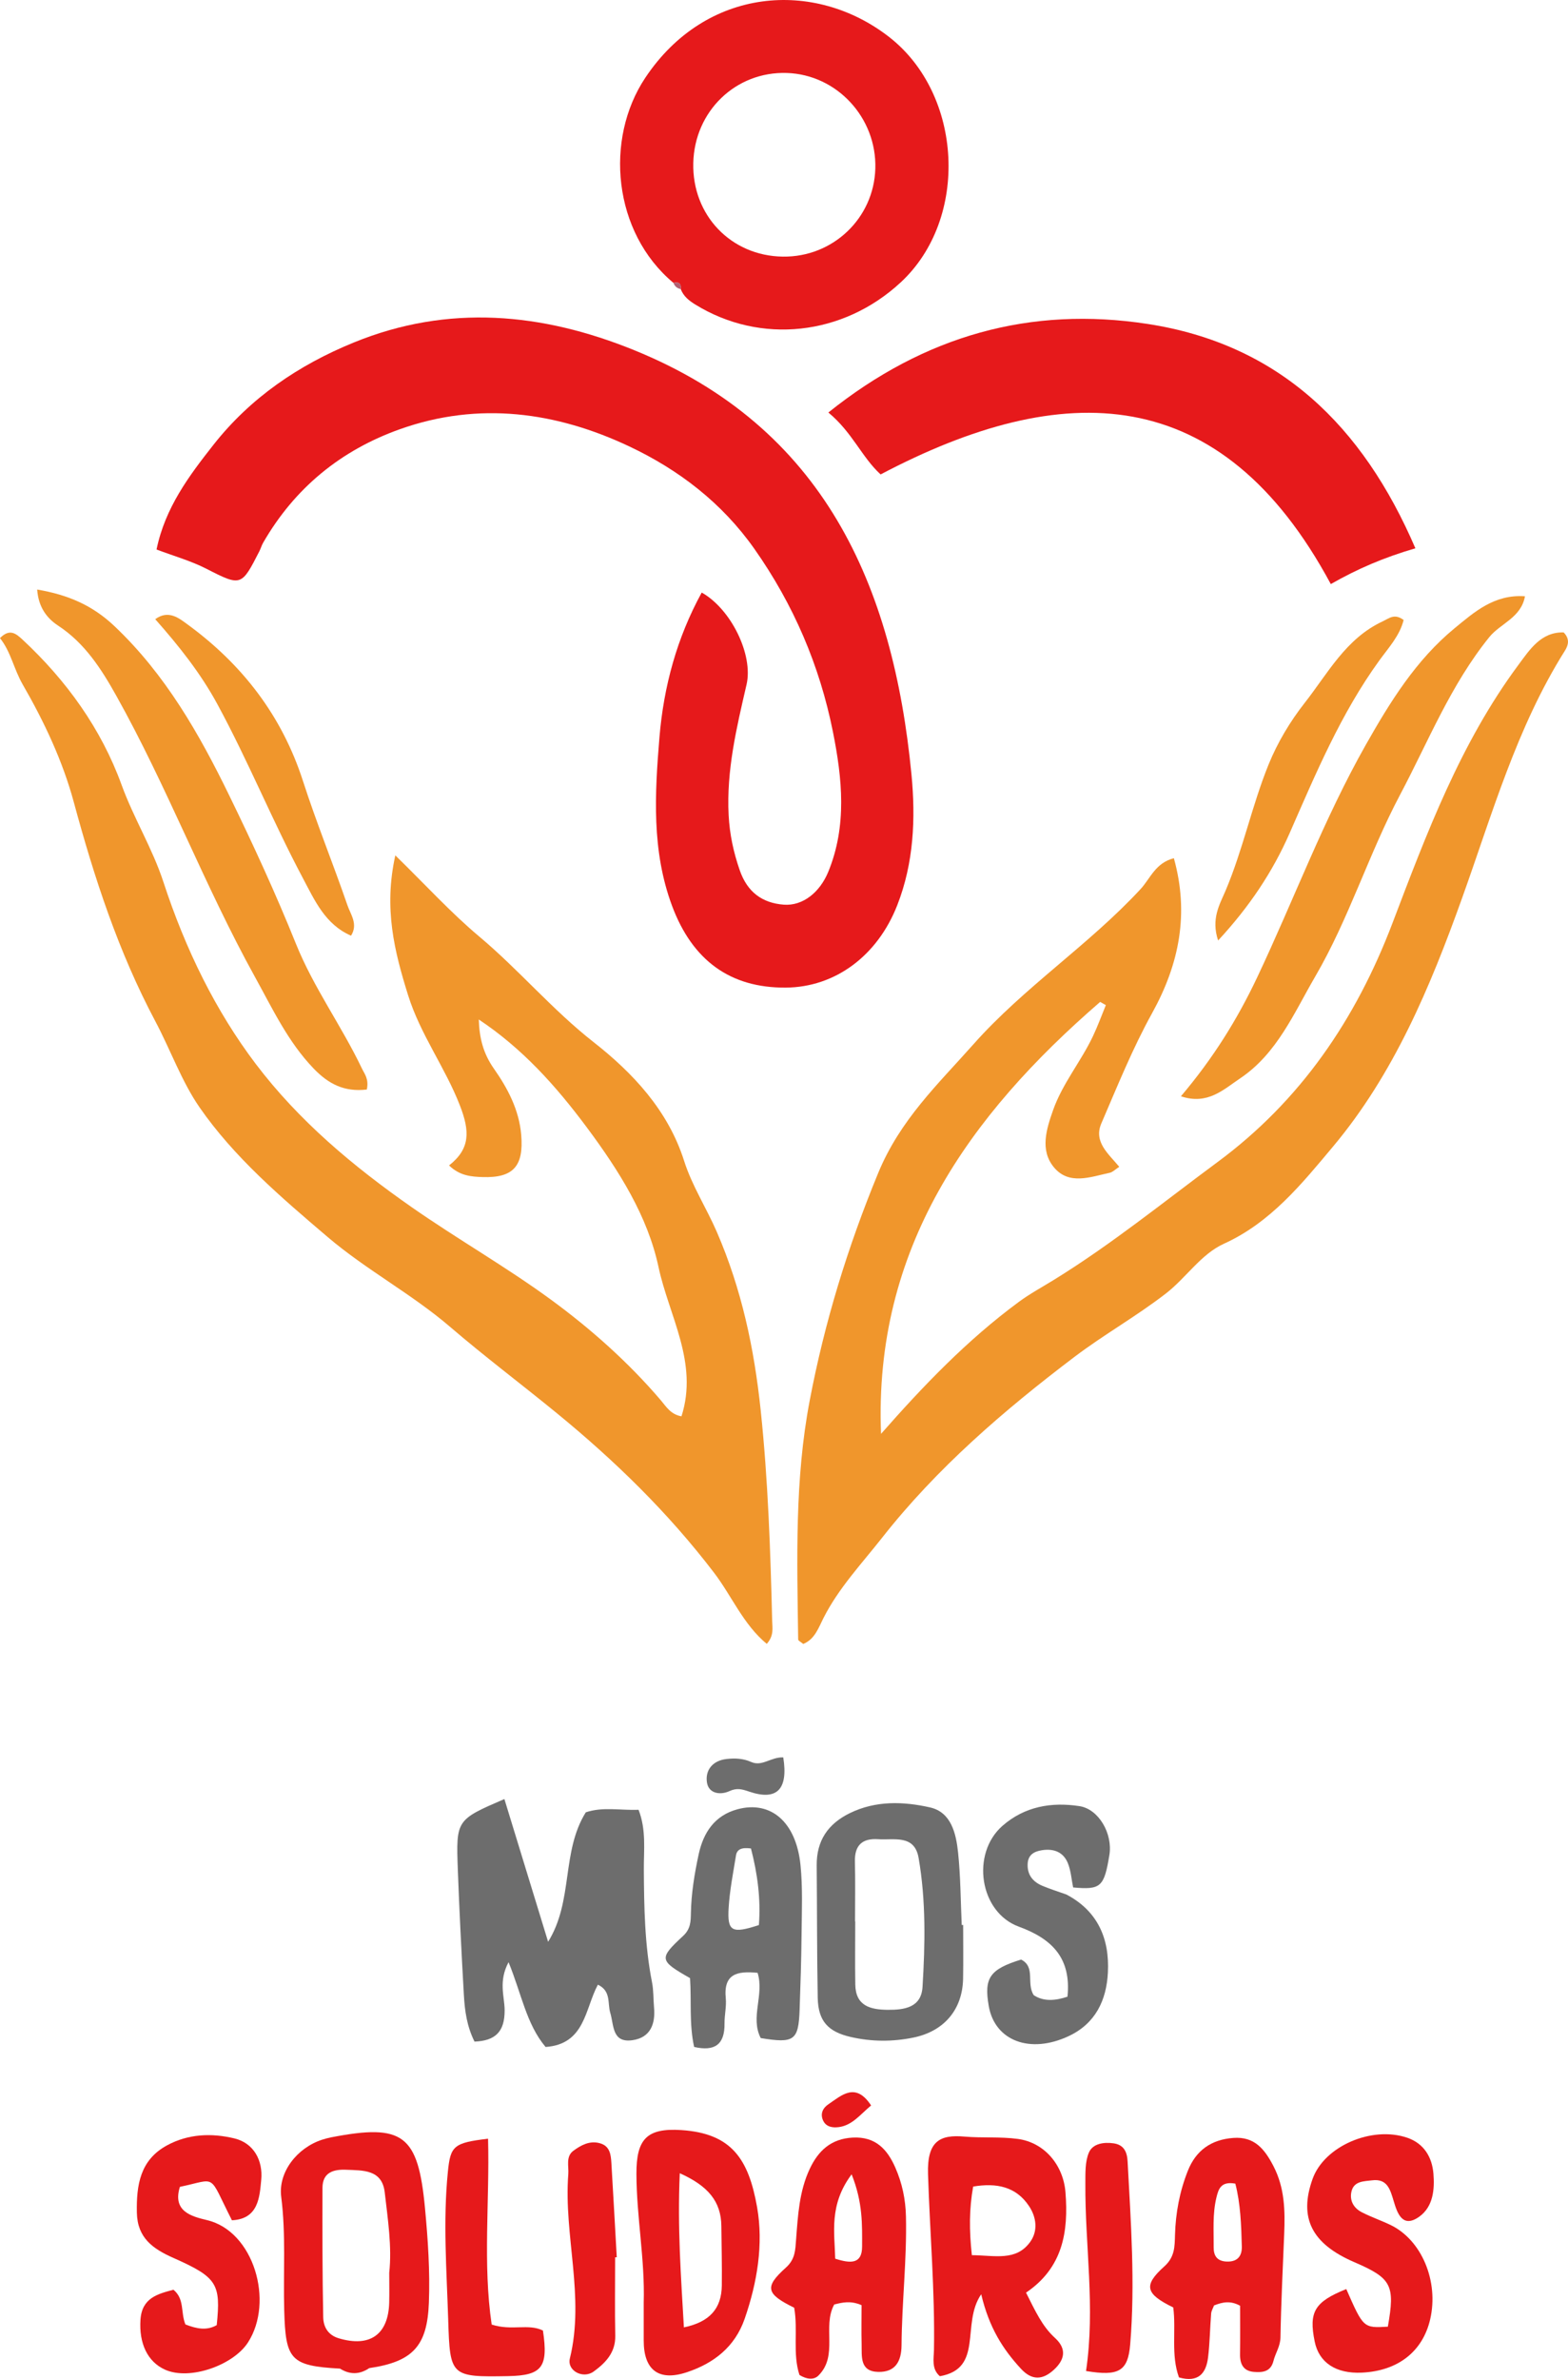
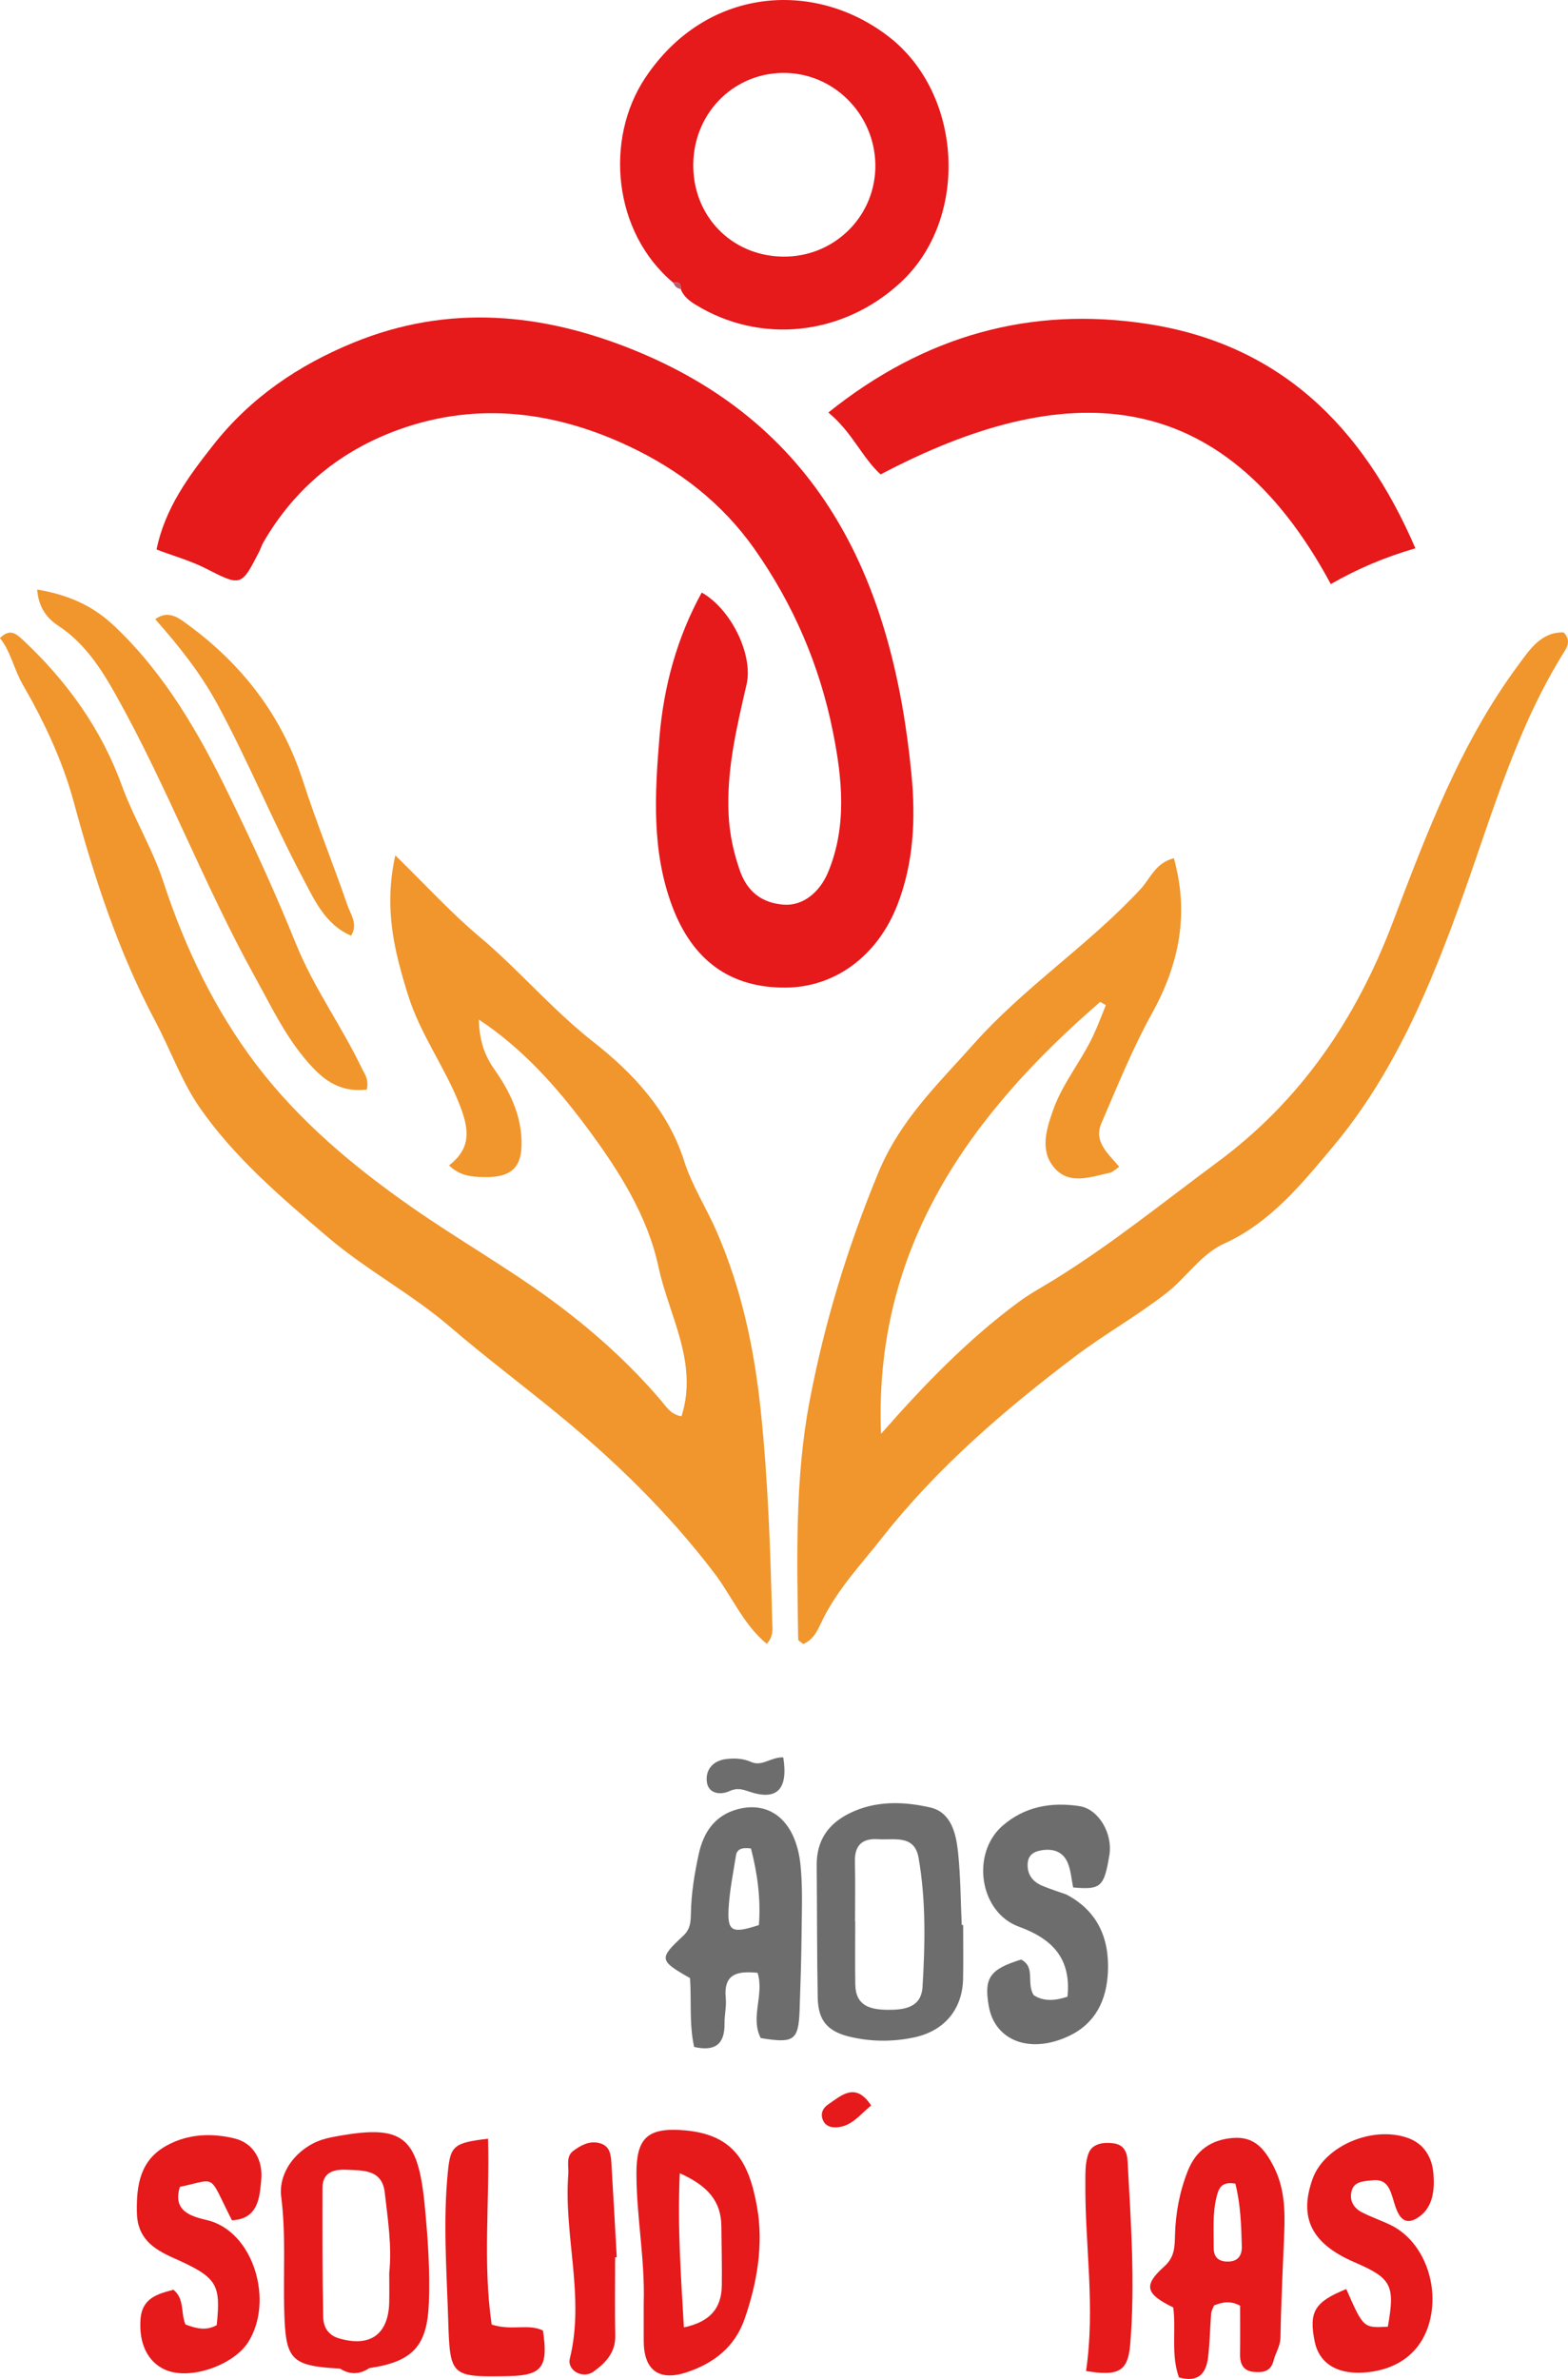
<svg xmlns="http://www.w3.org/2000/svg" xml:space="preserve" width="23.805mm" height="36.107mm" version="1.0" shape-rendering="geometricPrecision" text-rendering="geometricPrecision" image-rendering="optimizeQuality" fill-rule="evenodd" clip-rule="evenodd" viewBox="0 0 490.9 744.59">
  <g id="Camada_x0020_1">
    <g id="_654312475440">
      <path fill="#F0962C" fill-rule="nonzero" d="M123.77 267.73c9.59,9.36 17.42,17.97 26.25,25.38 12.44,10.43 22.85,22.89 35.75,33.01 12.26,9.61 23.36,21.33 28.41,37.23 2.46,7.76 6.99,14.73 10.25,22.25 7.74,17.89 11.67,36.29 13.72,55.77 2.32,22.01 3.05,43.96 3.6,65.99 0.06,2.21 0.59,4.59 -1.7,7.15 -7.35,-6.07 -10.96,-15.01 -16.5,-22.26 -14.35,-18.8 -30.96,-34.98 -49.21,-49.93 -11.08,-9.07 -22.54,-17.68 -33.41,-27.01 -12.05,-10.35 -26.21,-17.8 -38.34,-28.13 -14.6,-12.43 -29.31,-24.98 -40.15,-40.64 -5.55,-8.02 -9.09,-18.01 -13.84,-26.95 -11.56,-21.76 -19.1,-44.88 -25.52,-68.61 -3.46,-12.79 -9.27,-25.14 -15.96,-36.72 -2.79,-4.83 -3.72,-10.28 -7.13,-14.54 3.04,-3.07 4.99,-1.45 7.03,0.44 13.8,12.83 24.67,27.94 31.05,45.51 3.8,10.46 9.66,19.86 13.11,30.44 3.39,10.38 7.52,20.62 12.44,30.36 4.67,9.24 10.16,18.22 16.41,26.47 13.54,17.88 30.53,32.09 48.91,44.93 14.25,9.94 29.39,18.57 43.33,28.75 12.53,9.15 24.41,19.68 34.66,31.7 1.6,1.88 3.01,4.37 6.42,4.97 5.39,-16.74 -3.95,-31.53 -7.18,-46.7 -3.4,-15.95 -12.35,-30.16 -22.46,-43.74 -9.77,-13.12 -20.22,-24.71 -33.81,-33.76 0.17,5.8 1.39,10.63 4.73,15.39 4.29,6.11 7.9,12.88 8.55,20.75 0.81,9.74 -2.45,13.49 -12.08,13.18 -3.55,-0.11 -7.16,-0.39 -10.51,-3.64 6.7,-5.27 6.5,-10.75 3.41,-18.73 -4.63,-11.96 -12.4,-22.24 -16.25,-34.59 -4.26,-13.66 -7.67,-27.07 -3.99,-43.71z" />
      <path fill="#E6191B" fill-rule="nonzero" d="M49.01 171.99c2.68,-13.08 10.17,-23.06 17.8,-32.75 11.59,-14.73 26.63,-24.97 43.95,-32.04 29.63,-12.11 59.01,-9.28 87.74,2.38 59.43,24.12 81.13,73.54 86.86,132.85 1.32,13.7 0.74,27.63 -4.45,40.88 -6.18,15.81 -19.39,25.69 -34.93,25.8 -17.34,0.12 -29.23,-8.49 -35.61,-25.68 -6.38,-17.2 -5.38,-34.96 -3.91,-52.69 1.33,-15.92 5.47,-31.12 13.23,-45.28 9.29,5.25 16.17,19.57 14.04,28.78 -3.11,13.47 -6.34,26.88 -5.61,40.9 0.31,5.98 1.52,11.63 3.5,17.31 2.36,6.76 6.99,10.17 13.72,10.7 5.99,0.47 11.34,-3.85 13.98,-10.3 5.91,-14.42 4.36,-29.22 1.45,-43.79 -4.14,-20.73 -12.32,-39.84 -24.59,-57.27 -10.12,-14.38 -23.64,-24.72 -39.04,-32.01 -22.98,-10.88 -47.25,-14.22 -71.92,-5.45 -18.49,6.58 -32.95,18.39 -42.83,35.53 -0.49,0.85 -0.75,1.83 -1.2,2.7 -5.56,10.87 -5.66,11.06 -16.46,5.51 -4.93,-2.53 -10.24,-4.01 -15.72,-6.08z" />
      <path fill="#F0962C" fill-rule="nonzero" d="M344.46 313.56c-41.26,35.69 -70.94,77.33 -68.63,135.22 13.11,-14.91 26.94,-29.38 43.23,-41.37 3.44,-2.53 7.18,-4.54 10.71,-6.72 18.04,-11.1 34.44,-24.43 51.39,-36.96 25.92,-19.16 43.28,-44.56 54.78,-74.79 10.67,-28.03 21.28,-56.36 39.41,-80.8 3.52,-4.74 7.08,-10.4 14.19,-10.2 2.05,2.1 1.43,4.07 0.38,5.74 -15.13,24.04 -22.76,51.18 -32.23,77.56 -9.94,27.72 -21.34,54.96 -40.36,77.63 -9.64,11.5 -19.47,23.74 -34.1,30.38 -7.29,3.31 -11.81,10.63 -18.21,15.59 -9.23,7.15 -19.37,12.83 -28.66,19.87 -22.16,16.8 -43.08,34.8 -60.25,56.65 -6.36,8.09 -13.58,15.72 -18.32,25.1 -1.54,3.05 -2.72,6.64 -6.32,8.08 -0.72,-0.62 -1.57,-1 -1.58,-1.4 -0.35,-24.99 -1.12,-50 3.6,-74.75 4.66,-24.49 11.85,-47.98 21.44,-71.23 6.9,-16.73 18.77,-27.85 29.87,-40.36 15.85,-17.86 36.12,-31.04 52.34,-48.59 2.97,-3.22 4.58,-8.12 10.37,-9.6 4.81,17.3 1.75,33.03 -6.84,48.54 -6.11,11.03 -10.86,22.85 -15.87,34.47 -2.51,5.82 2.31,9.56 5.61,13.58 -1.33,0.87 -2.07,1.67 -2.95,1.86 -6.05,1.3 -12.82,4.01 -17.55,-1.76 -4.38,-5.34 -2.31,-11.9 -0.21,-17.86 2.95,-8.35 8.73,-15.2 12.48,-23.14 1.5,-3.16 2.7,-6.47 4.03,-9.71 -0.59,-0.34 -1.18,-0.67 -1.77,-1z" />
      <path fill="#E6191B" fill-rule="nonzero" d="M275.7 148.49c-5.93,-5.42 -8.79,-13.1 -16.36,-19.38 30.19,-24.19 63.37,-33.33 99.89,-27.73 41.19,6.32 67.4,31.87 83.89,70.23 -9.87,2.88 -18.13,6.43 -26.48,11.2 -34.38,-63.9 -83.96,-64.34 -140.94,-34.32z" />
      <path fill="#E6191B" fill-rule="nonzero" d="M217.05 51.04c-0.38,16.32 11.81,29.06 28.03,29.28 15.66,0.22 28.5,-11.99 28.96,-27.54 0.48,-15.93 -12.03,-29.44 -27.72,-29.94 -15.96,-0.51 -28.9,11.95 -29.27,28.19zm-6.21 37.5c-18.98,-15.83 -21.6,-45.01 -8.83,-64.18 18.98,-28.5 52.99,-30.93 76.32,-12.81 23.14,17.98 25.16,56.88 3.67,76.82 -18.06,16.75 -43.91,19.51 -64.28,6.97 -2.05,-1.26 -3.73,-2.6 -4.6,-4.86 0.2,-1.77 -0.64,-2.33 -2.28,-1.94z" />
-       <path fill="#6D6D6D" fill-rule="nonzero" d="M187.18 621.18c-4.06,7.54 -3.97,18.64 -16.37,19.5 -6.02,-7.13 -7.56,-16.72 -11.6,-26.54 -3.23,6.1 -1.24,10.68 -1.22,15.08 0.02,6.62 -2.84,9.53 -9.43,9.78 -2.4,-4.8 -3.05,-9.65 -3.33,-14.52 -0.74,-13.11 -1.42,-26.22 -1.9,-39.34 -0.57,-15.56 -0.47,-15.56 14.58,-22.06 4.58,14.94 9.13,29.81 13.69,44.68 7.98,-12.86 4.06,-28.07 11.79,-40.52 5.24,-1.79 10.79,-0.59 16.53,-0.79 2.45,6.31 1.61,12.59 1.65,18.69 0.07,11.84 0.26,23.63 2.56,35.3 0.51,2.56 0.39,5.23 0.63,7.85 0.48,5.24 -1.16,9.47 -6.75,10.27 -6.46,0.93 -5.78,-4.71 -6.96,-8.59 -0.89,-2.94 0.33,-6.79 -3.87,-8.79z" />
      <path fill="#F0962C" fill-rule="nonzero" d="M114.85 341.01c-7.03,0.84 -11.99,-1.72 -16.66,-6.57 -8.06,-8.38 -12.87,-18.73 -18.36,-28.65 -15.87,-28.67 -27.44,-59.48 -43.45,-88.08 -4.65,-8.31 -9.81,-16.4 -18.18,-21.89 -3.46,-2.27 -6.17,-5.7 -6.56,-11.3 9.67,1.65 17.31,4.92 24.24,11.5 15.92,15.1 26.49,33.65 35.9,52.97 7.42,15.23 14.53,30.65 20.85,46.36 5.55,13.79 14.32,25.75 20.66,39.05 0.84,1.77 2.25,3.26 1.55,6.62z" />
-       <path fill="#F0962C" fill-rule="nonzero" d="M369.72 343.12c10.06,-11.88 17.6,-23.95 23.92,-37.32 11.44,-24.2 20.77,-49.39 33.99,-72.74 7.59,-13.39 15.69,-26.5 27.77,-36.43 6.22,-5.11 12.46,-10.68 22.03,-10 -1.21,6.74 -7.71,8.5 -11.16,12.77 -12.12,14.99 -19.08,32.64 -27.94,49.35 -9.83,18.54 -16,38.78 -26.56,56.88 -6.65,11.41 -11.94,24.13 -23.54,31.9 -5.18,3.47 -10.16,8.41 -18.52,5.59z" />
      <path fill="#6D6D6D" fill-rule="nonzero" d="M235.11 578.55c-2.98,-0.42 -4.39,0.31 -4.69,2.18 -0.88,5.45 -1.97,10.9 -2.3,16.39 -0.46,7.44 1.02,8.17 9.47,5.4 0.62,-8.05 -0.41,-15.97 -2.48,-23.96zm2.08 38.92c-6.34,-0.62 -10.73,0.24 -9.97,7.97 0.25,2.58 -0.42,5.24 -0.39,7.86 0.09,6.59 -3.02,8.85 -9.52,7.37 -1.58,-7.23 -0.8,-14.47 -1.28,-21.54 -9.64,-5.49 -9.86,-6.09 -2.17,-13.2 2.34,-2.17 2.39,-4.5 2.44,-7.04 0.11,-6.28 1.13,-12.45 2.44,-18.53 1.47,-6.77 4.97,-12.16 12.18,-14.09 10.37,-2.78 18.31,3.94 19.69,17.42 0.73,7.16 0.41,14.44 0.34,21.67 -0.07,7.88 -0.34,15.77 -0.61,23.64 -0.34,9.66 -1.69,10.62 -12.18,8.89 -3.35,-6.5 1.17,-13.51 -0.98,-20.43z" />
      <path fill="#6D6D6D" fill-rule="nonzero" d="M333.74 592.9c9.97,5.18 13.67,13.92 13.11,24.53 -0.45,8.61 -3.86,15.88 -12.21,19.82 -12.11,5.72 -23.19,1.54 -25.09,-9.39 -1.54,-8.82 0.33,-11.51 10.14,-14.54 4.62,2.37 1.53,7.36 3.94,11.14 3.12,2.08 6.83,1.73 10.57,0.48 1.2,-11.89 -4.6,-18.03 -15.21,-21.91 -12.39,-4.52 -15.06,-22.9 -5.13,-31.58 6.95,-6.07 15.33,-7.49 24.09,-6.15 6.07,0.93 10.46,8.68 9.37,15.29 -1.64,10.01 -2.68,10.95 -11.35,10.16 -0.53,-2.57 -0.69,-5.29 -1.68,-7.67 -1.43,-3.45 -4.45,-4.56 -8.1,-3.98 -2.5,0.39 -4.34,1.46 -4.46,4.3 -0.15,3.41 1.64,5.59 4.61,6.84 2.42,1.01 4.93,1.8 7.4,2.68z" />
      <path fill="#6D6D6D" fill-rule="nonzero" d="M267.69 601.38c0.02,0 0.04,0 0.06,0 0,6.59 -0.09,13.17 0.02,19.76 0.11,6.73 4.75,7.86 10.17,7.91 5.26,0.04 10.49,-0.73 10.88,-7.17 0.82,-13.47 1.09,-27.01 -1.23,-40.38 -1.29,-7.43 -7.74,-5.5 -12.7,-5.85 -4.86,-0.33 -7.36,1.85 -7.24,6.96 0.15,6.25 0.04,12.52 0.04,18.77zm33.85 1.13c0,5.59 0.08,11.17 -0.02,16.76 -0.18,9.76 -6.01,16.52 -15.57,18.47 -6.56,1.34 -13.08,1.31 -19.58,-0.18 -7.17,-1.64 -10.22,-5.02 -10.36,-12.26 -0.26,-13.81 -0.19,-27.62 -0.32,-41.43 -0.08,-7.74 3.52,-13.03 10.37,-16.38 8.14,-3.98 16.82,-3.66 25.11,-1.79 6.64,1.5 8.16,8.18 8.78,14.14 0.78,7.51 0.8,15.1 1.14,22.66 0.14,0 0.29,0 0.43,0z" />
-       <path fill="#E6191B" fill-rule="nonzero" d="M304.27 705.84c7.27,0.08 13.82,1.94 18.23,-4.11 2.55,-3.5 1.95,-7.79 -0.3,-11.19 -4.07,-6.18 -10.23,-7.4 -17.53,-6.17 -1.26,7.01 -1.25,13.72 -0.41,21.46zm16.95 11.72c2.93,5.82 5.09,10.57 9.06,14.18 3.84,3.49 3.02,6.94 -0.45,10.07 -3.48,3.13 -6.8,3.28 -10.23,-0.45 -5.54,-6.02 -9.9,-12.69 -12.41,-23.28 -6.38,9.26 0.89,23.21 -12.94,25.65 -2.68,-2.29 -1.9,-5.54 -1.85,-8.19 0.33,-18.4 -1.28,-36.72 -1.86,-55.08 -0.33,-10.47 3.84,-12.39 11.41,-11.73 5.55,0.48 11.21,-0.01 16.71,0.73 8.44,1.15 14.24,8.27 14.91,16.69 0.99,12.42 -0.85,23.65 -12.34,31.41z" />
      <path fill="#E6191B" fill-rule="nonzero" d="M386.76 683.45c-4.55,-0.82 -5.29,1.72 -5.93,4.35 -1.25,5.15 -0.82,10.39 -0.86,15.6 -0.02,2.67 1.1,4.3 4,4.44 3.37,0.16 4.89,-1.63 4.81,-4.72 -0.17,-6.7 -0.41,-13.42 -2.03,-19.67zm1.5 38.23c-3.03,-1.68 -5.49,-1.16 -8.17,-0.11 -0.3,0.8 -0.84,1.66 -0.91,2.55 -0.37,4.58 -0.41,9.2 -0.97,13.75 -0.61,4.9 -2.97,7.95 -9.1,6.24 -2.58,-7.05 -0.86,-14.69 -1.79,-21.9 -8.72,-4.26 -9.47,-6.87 -2.78,-12.87 3.29,-2.95 3.22,-6.28 3.32,-9.75 0.19,-6.97 1.45,-13.67 4.02,-20.15 2.56,-6.45 7.36,-9.77 14.21,-10.29 6.68,-0.51 9.87,3.53 12.63,8.89 3.49,6.77 3.62,13.85 3.33,21.11 -0.44,10.81 -0.98,21.61 -1.17,32.43 -0.05,2.81 -1.57,4.89 -2.19,7.36 -0.86,3.44 -3.44,3.65 -6.11,3.44 -3.21,-0.25 -4.39,-2.35 -4.35,-5.42 0.07,-4.91 0.02,-9.83 0.02,-15.27z" />
-       <path fill="#E6191B" fill-rule="nonzero" d="M266.62 680.54c-7.12,9.54 -5.33,18.14 -5.14,26.4 4.83,1.56 8.41,1.72 8.42,-3.78 0.01,-6.79 0.28,-13.69 -3.28,-22.63zm3.11 40.95c-3.44,-1.49 -5.96,-0.85 -8.55,-0.22 -3.83,6.97 1.39,16.02 -4.99,22.29 -1.41,1.38 -3.66,1.16 -5.9,-0.22 -2.2,-6.68 -0.4,-14.02 -1.65,-21.05 -8.78,-4.31 -9.43,-6.43 -2.61,-12.54 2.99,-2.68 2.95,-5.58 3.2,-8.77 0.58,-7.54 0.98,-15.12 4.26,-22.11 2.67,-5.7 6.67,-9.47 13.48,-9.83 7.13,-0.37 10.82,3.66 13.34,9.41 2.12,4.84 3.2,9.88 3.32,15.27 0.31,13.47 -1.28,26.87 -1.38,40.31 -0.04,5.1 -1.96,8.47 -7.31,8.35 -5.86,-0.14 -5.09,-4.9 -5.19,-8.75 -0.1,-3.91 -0.02,-7.83 -0.02,-12.12z" />
      <path fill="#E6191B" fill-rule="nonzero" d="M58.04 727.52c3.64,1.42 6.74,1.97 9.81,0.22 1.32,-12.91 0.17,-14.95 -13.55,-21.03 -6.41,-2.84 -11.29,-6.24 -11.45,-14.16 -0.17,-8.64 0.99,-16.49 9.44,-21.08 6.68,-3.63 14,-3.88 21.07,-2.18 6.24,1.5 8.97,7.09 8.43,12.91 -0.51,5.46 -0.87,12.34 -9.18,12.72 -7.58,-14.9 -4.4,-12.94 -16.29,-10.46 -2.4,7.69 3.67,9.26 8.49,10.41 14.68,3.49 21.06,25.49 12.84,38.27 -4.62,7.18 -18.31,12.01 -26,8.53 -5.49,-2.48 -8.17,-8.25 -7.67,-15.65 0.46,-6.83 5.42,-8.05 10.32,-9.36 3.54,2.92 2.21,7.04 3.74,10.85z" />
      <path fill="#E6191B" fill-rule="nonzero" d="M421.49 716.46c5.36,12.2 5.36,12.2 13.01,11.76 2.3,-13.01 1.19,-15.15 -10.5,-20.19 -13.38,-5.77 -17.44,-13.88 -13.05,-26.09 3.66,-10.19 18.52,-16.67 29.66,-12.84 5.25,1.81 7.74,6.13 8.16,11.23 0.4,4.9 -0.06,10.3 -4.4,13.44 -5.29,3.81 -6.92,-1.11 -8.02,-4.78 -1.12,-3.72 -2.01,-7.18 -6.82,-6.57 -2.47,0.32 -5.65,0.18 -6.42,3.49 -0.66,2.86 0.7,5.2 3.24,6.5 2.92,1.5 6.05,2.56 9.01,3.99 9.74,4.71 15.13,17.61 12.4,29.48 -2.33,10.13 -10.11,16.21 -21.42,16.73 -8.09,0.38 -13.42,-3.14 -14.75,-9.76 -1.87,-9.25 -0.07,-12.39 9.9,-16.4z" />
      <path fill="#E6191B" fill-rule="nonzero" d="M212.82 680.21c-0.76,17.03 0.38,32.32 1.29,48.23 8.11,-1.69 11.77,-5.91 11.87,-13.07 0.08,-6.2 -0.08,-12.4 -0.14,-18.61 -0.08,-7.7 -4.1,-12.56 -13.01,-16.56zm-11.29 40.5c0.41,-13.49 -2.24,-26.81 -2.28,-40.28 -0.04,-10.89 3.2,-14.45 14.07,-13.74 15.7,1.03 21.05,9.04 23.71,24.16 2.03,11.54 0.05,23.52 -3.89,34.89 -3.07,8.86 -9.69,13.92 -18.03,16.72 -8.93,2.99 -13.6,-0.71 -13.58,-9.94 0.01,-3.94 0,-7.88 0,-11.82z" />
-       <path fill="#F0962C" fill-rule="nonzero" d="M381.36 294.37c-2.26,-6.82 0.51,-11.32 2.31,-15.55 5.48,-12.91 8.27,-26.7 13.52,-39.61 2.77,-6.81 6.7,-13.38 11.24,-19.17 7.26,-9.24 12.9,-20.16 24.38,-25.53 2.15,-1.01 3.75,-2.6 6.63,-0.46 -1.21,4.91 -4.67,8.61 -7.61,12.67 -12.04,16.62 -19.9,35.4 -28.08,54.05 -5.31,12.1 -12.58,23.01 -22.39,33.59z" />
      <path fill="#F0962C" fill-rule="nonzero" d="M109.9 292.86c-8.1,-3.53 -11.34,-10.98 -15.11,-18.07 -9.48,-17.84 -17.08,-36.6 -26.73,-54.38 -5.3,-9.78 -12.11,-18.3 -19.46,-26.61 4.17,-3.07 7.53,-0.24 10.06,1.6 17.15,12.51 29.58,28.56 36.19,49.04 4.23,13.11 9.44,25.89 13.93,38.91 0.99,2.89 3.39,5.89 1.12,9.51z" />
      <path fill="#E6191B" fill-rule="nonzero" d="M153.92 727.56c6.35,2.04 11.47,-0.39 16.06,1.87 1.73,11.49 -0.27,14.07 -10.88,14.27 -18.03,0.34 -18.23,0.04 -18.78,-17.6 -0.48,-15.46 -1.66,-30.91 -0.1,-46.38 0.81,-8.09 1.79,-9.04 12.58,-10.33 0.52,19.53 -1.68,39.13 1.13,58.17z" />
      <path fill="#E6191B" fill-rule="nonzero" d="M340.01 742.1c2.96,-19.94 -0.35,-39.28 -0.21,-58.67 0.02,-3.26 -0.12,-6.82 1.1,-9.69 1.2,-2.82 4.65,-3.35 7.76,-2.9 3.19,0.46 4.2,2.67 4.36,5.62 1.03,19.08 2.4,38.18 0.82,57.28 -0.7,8.42 -3.56,10.07 -13.82,8.36z" />
      <path fill="#E6191B" fill-rule="nonzero" d="M192.58 706.51c0,8.2 -0.12,16.41 0.04,24.6 0.1,5.25 -3.09,8.48 -6.76,11.15 -3.33,2.42 -8.39,-0.25 -7.45,-4.09 4.75,-19.34 -1.97,-38.48 -0.49,-57.7 0.19,-2.52 -0.86,-5.51 1.61,-7.32 2.36,-1.73 5.04,-3.22 8.22,-2.36 3.21,0.86 3.5,3.57 3.66,6.24 0.59,9.82 1.13,19.64 1.68,29.47 -0.18,0 -0.35,0.01 -0.53,0.01z" />
      <path fill="#6D6D6D" fill-rule="nonzero" d="M245.22 550.03c1.6,10.04 -1.99,13.64 -10.59,10.75 -2.31,-0.78 -3.9,-1.27 -6.26,-0.18 -2.92,1.33 -6.53,0.76 -7.05,-2.74 -0.57,-3.82 1.77,-6.81 6.12,-7.31 2.63,-0.3 5.26,-0.18 7.69,0.91 3.48,1.57 6.17,-1.57 10.1,-1.42z" />
      <path fill="#E6191B" fill-rule="nonzero" d="M272.72 658.98c-3.49,2.93 -5.9,6.19 -10.04,6.77 -1.97,0.27 -4.05,-0 -5,-2.08 -0.92,-2.02 -0.14,-3.84 1.64,-5.04 4.24,-2.87 8.52,-7.04 13.4,0.35z" />
      <path fill="#E6191B" fill-rule="nonzero" d="M121.85 720.63c-0.25,10.09 -6.06,14.13 -15.78,11.23 -3.47,-1.03 -4.82,-3.67 -4.88,-6.6 -0.27,-13.48 -0.26,-26.98 -0.23,-40.47 0.01,-4.93 3.55,-5.86 7.48,-5.68 5.2,0.23 11.19,-0.13 12.01,7.09 0.97,8.47 2.29,16.96 1.41,25.16 0,3.35 0.06,6.31 -0.01,9.27zm11.21 -29.44c-2.16,-23.05 -6.81,-26.6 -29.38,-22.23 -0.97,0.19 -1.92,0.45 -2.86,0.75 -7.82,2.55 -13.77,10.15 -12.78,17.87 1.51,11.82 0.62,23.64 0.94,35.45 0.41,15.54 1.88,17.45 17.47,18.32 3.09,1.95 6.15,1.88 9.16,-0.16 13.74,-2.01 18.14,-7 18.66,-20.43 0.38,-9.9 -0.29,-19.73 -1.21,-29.56z" />
      <path fill="#B35E70" fill-rule="nonzero" d="M210.85 88.54c1.64,-0.39 2.48,0.17 2.28,1.94 -1.12,-0.22 -1.9,-0.85 -2.28,-1.94z" />
    </g>
  </g>
</svg>